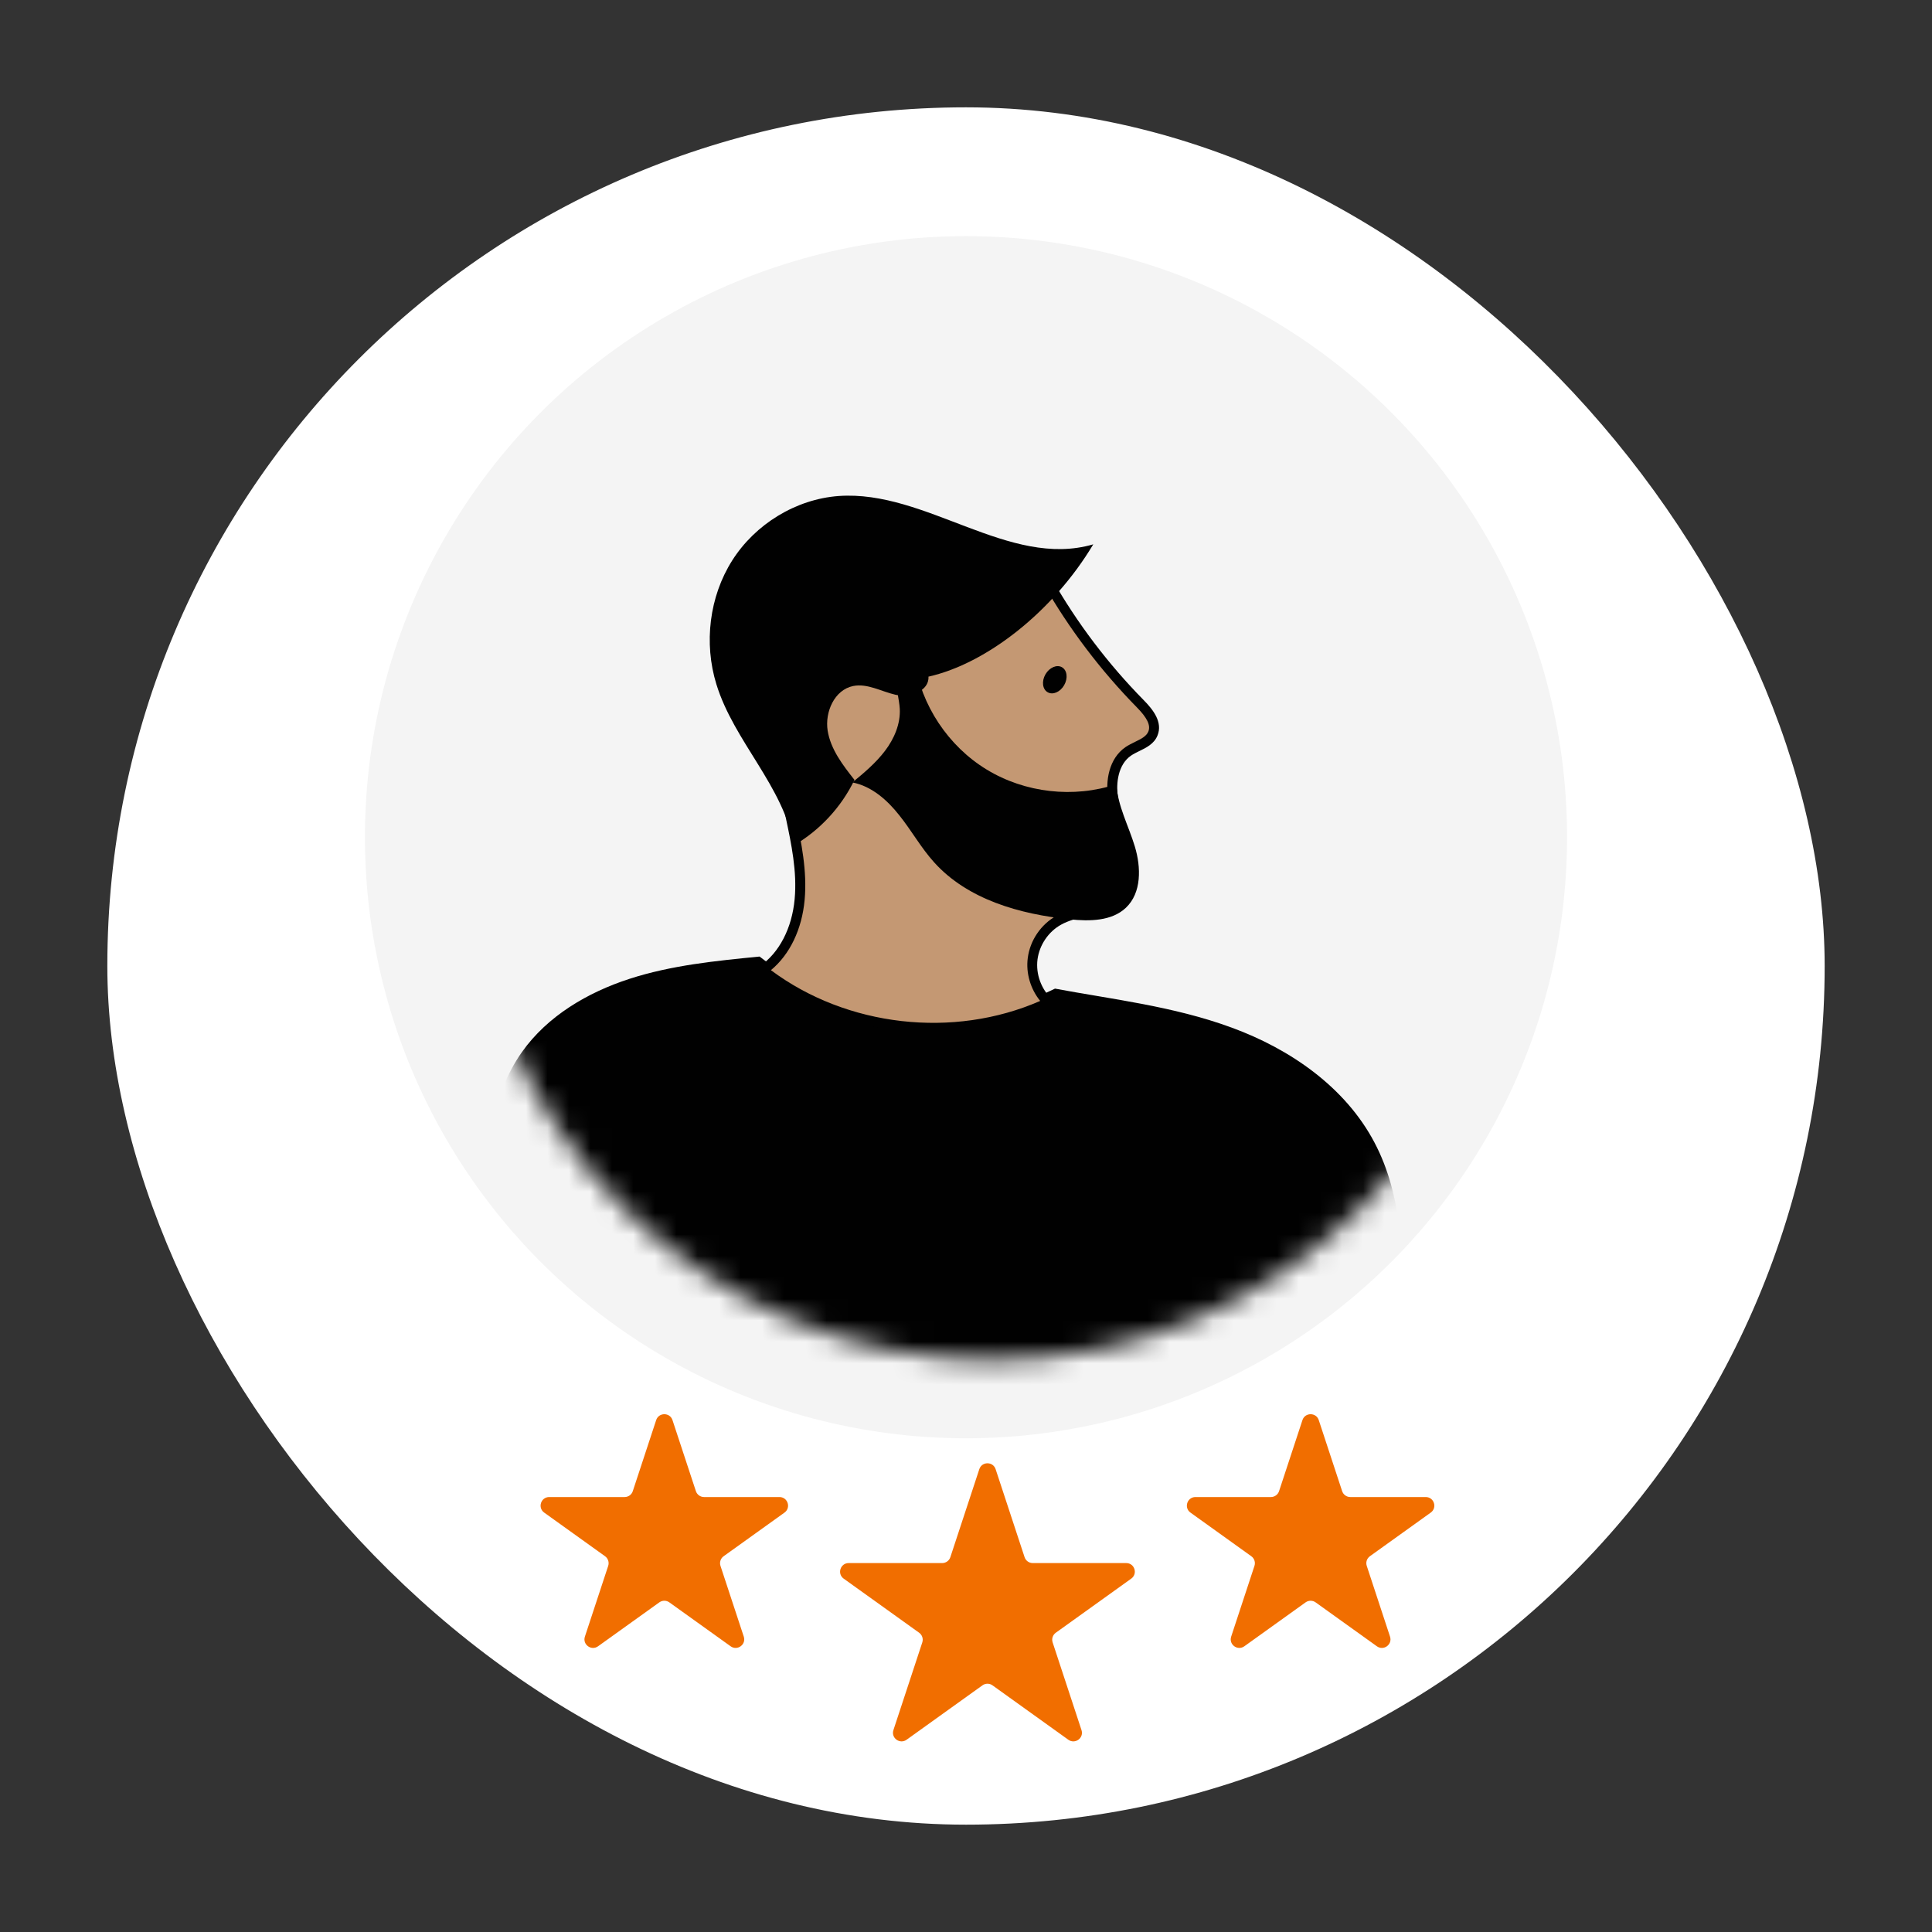
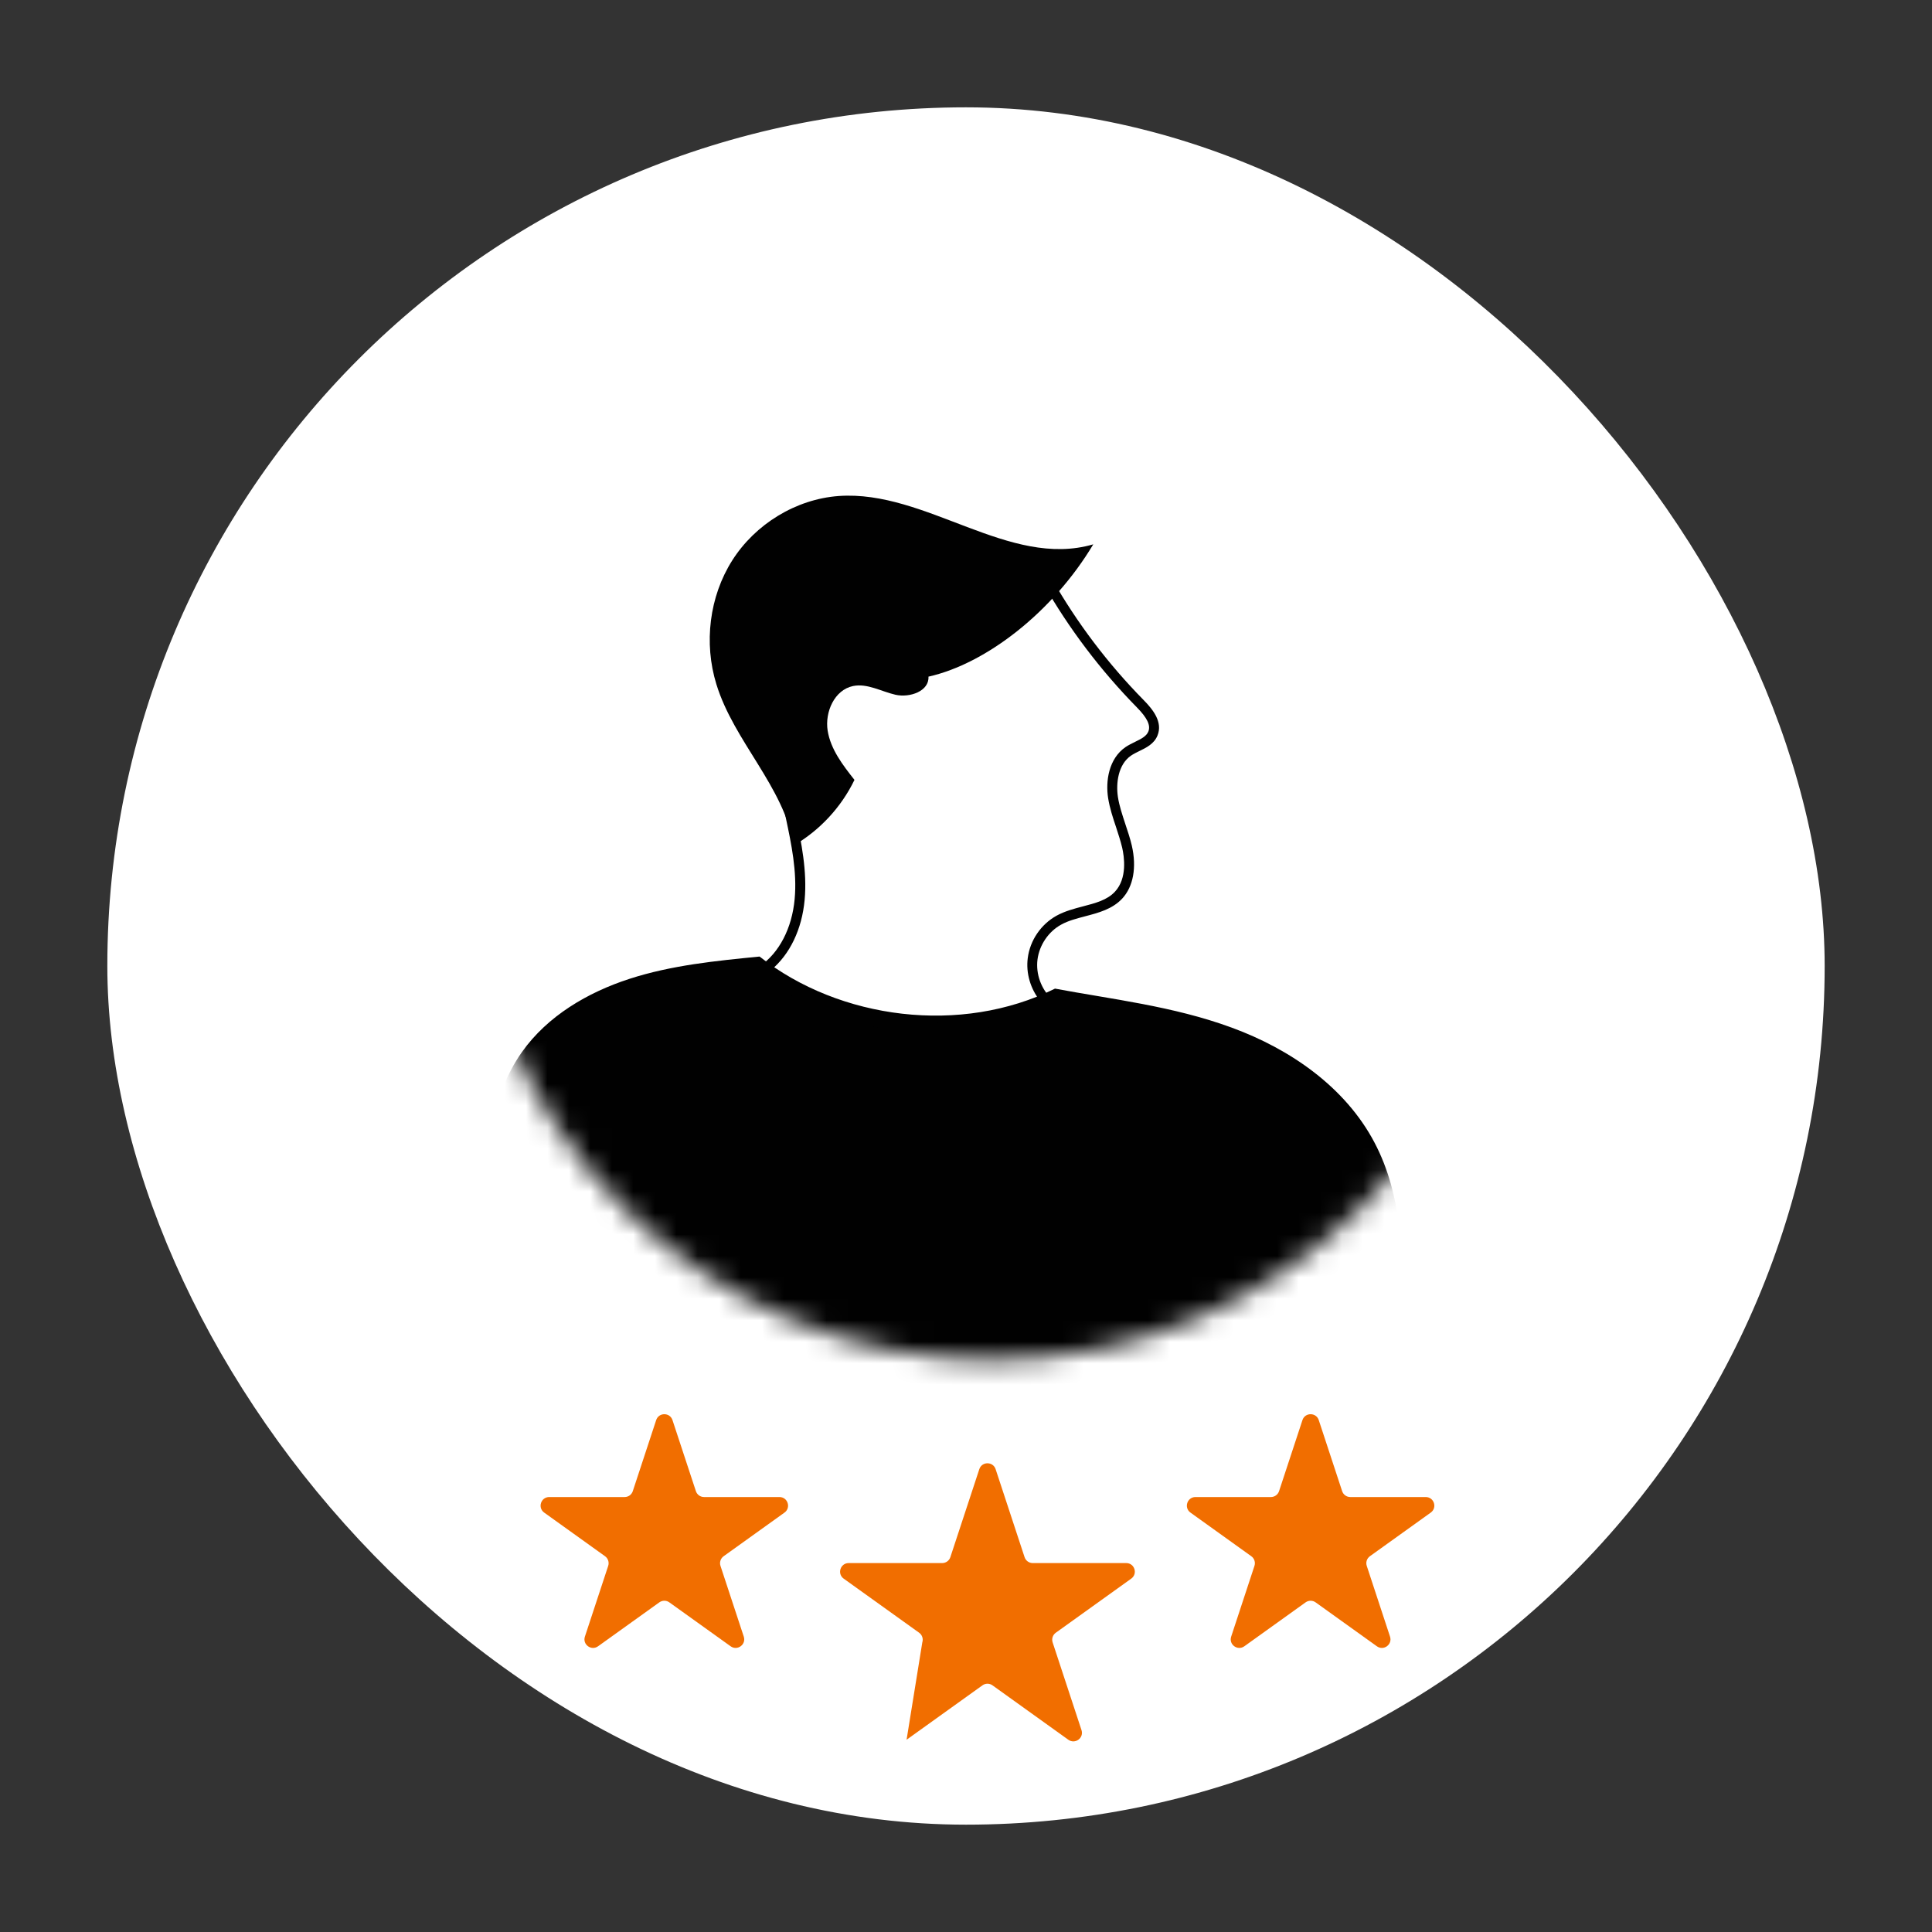
<svg xmlns="http://www.w3.org/2000/svg" width="90" height="90" viewBox="0 0 90 90" fill="none">
  <rect x="0" y="0" width="90" height="90" fill="#333333" stroke="none" />
  <rect x="5" y="5" width="80" height="80" rx="40" fill="white" />
-   <circle cx="45" cy="39" r="28" fill="#F4F4F4" />
  <mask id="mask0_4031_119394" style="mask-type:luminance" maskUnits="userSpaceOnUse" x="21" y="14" width="50" height="50">
    <path d="M46.218 63.348C59.665 63.348 70.566 52.447 70.566 39C70.566 25.553 59.665 14.652 46.218 14.652C32.771 14.652 21.87 25.553 21.87 39C21.87 52.447 32.771 63.348 46.218 63.348Z" fill="white" />
  </mask>
  <g mask="url(#mask0_4031_119394)">
    <path fill-rule="evenodd" clip-rule="evenodd" d="M49.148 46.053C44.771 48.223 39.117 47.498 35.384 44.56C33.339 44.76 31.277 44.965 29.324 45.598C27.371 46.231 25.504 47.33 24.319 49.002C22.831 51.106 22.582 53.823 22.566 56.398C22.512 63.61 23.875 70.828 26.586 77.472C29.789 74.675 33.328 72.262 37.256 70.119C38.495 71.894 39.231 75.454 42.785 77.137C44.241 77.824 45.87 78.024 47.477 78.143C52.99 78.565 57.497 76.179 62.68 75.579C64.082 71.012 64.942 66.283 65.229 61.517C65.402 58.687 65.348 55.716 64.022 53.211C62.664 50.641 60.11 48.872 57.378 47.871C54.646 46.864 51.724 46.54 49.143 46.053H49.148Z" fill="#010101" />
    <mask id="mask1_4031_119394" style="mask-type:luminance" maskUnits="userSpaceOnUse" x="24" y="18" width="44" height="44">
      <path fill-rule="evenodd" clip-rule="evenodd" d="M26.861 29.399C20.969 39.777 24.622 52.957 35.021 58.844C45.42 64.725 58.622 61.079 64.514 50.696C70.406 40.318 66.754 27.138 56.355 21.256C52.984 19.352 49.321 18.448 45.707 18.448C38.17 18.448 30.844 22.387 26.861 29.405V29.399Z" fill="white" />
    </mask>
    <g mask="url(#mask1_4031_119394)">
-       <path fill-rule="evenodd" clip-rule="evenodd" d="M48.813 27.089C49.998 29.162 51.448 31.077 53.12 32.781C53.493 33.166 53.915 33.674 53.709 34.172C53.526 34.621 52.958 34.729 52.557 35.005C51.902 35.454 51.729 36.363 51.848 37.148C51.967 37.932 52.319 38.663 52.498 39.442C52.676 40.215 52.644 41.114 52.108 41.698C51.415 42.445 50.214 42.374 49.322 42.867C48.661 43.229 48.191 43.922 48.099 44.669C48.007 45.415 48.288 46.2 48.84 46.714C44.587 48.721 39.22 48.11 35.524 45.204C36.58 44.479 37.131 43.186 37.25 41.909C37.369 40.632 37.11 39.355 36.845 38.105C36.58 36.85 36.309 35.584 36.395 34.302C36.515 32.576 37.299 30.931 38.446 29.638C39.593 28.345 41.087 27.381 42.683 26.711C43.738 26.267 44.858 25.942 45.999 25.964C47.141 25.986 48.375 26.343 48.802 27.089H48.813Z" fill="#C49873" />
-     </g>
+       </g>
    <mask id="mask2_4031_119394" style="mask-type:luminance" maskUnits="userSpaceOnUse" x="24" y="18" width="44" height="44">
      <path fill-rule="evenodd" clip-rule="evenodd" d="M26.861 29.399C20.969 39.777 24.622 52.957 35.021 58.844C45.42 64.725 58.622 61.079 64.514 50.696C70.406 40.318 66.754 27.138 56.355 21.256C52.984 19.352 49.321 18.448 45.707 18.448C38.17 18.448 30.844 22.387 26.861 29.405V29.399Z" fill="white" />
    </mask>
    <g mask="url(#mask2_4031_119394)">
      <path fill-rule="evenodd" clip-rule="evenodd" d="M35.919 45.199C39.458 47.834 44.414 48.396 48.456 46.627C48.007 46.075 47.785 45.339 47.877 44.63C47.98 43.808 48.494 43.056 49.219 42.656C49.603 42.445 50.036 42.331 50.447 42.223C51.026 42.071 51.578 41.931 51.94 41.536C52.525 40.908 52.368 39.896 52.276 39.49C52.2 39.171 52.092 38.847 51.989 38.527C51.843 38.094 51.697 37.651 51.621 37.18C51.496 36.385 51.648 35.346 52.427 34.805C52.562 34.713 52.719 34.637 52.871 34.561C53.158 34.421 53.401 34.302 53.493 34.08C53.612 33.793 53.444 33.441 52.952 32.944C51.264 31.223 49.803 29.291 48.607 27.203C48.223 26.532 47.022 26.213 46.005 26.197C45.058 26.186 43.992 26.418 42.785 26.927C41.081 27.641 39.68 28.61 38.63 29.789C37.45 31.115 36.747 32.722 36.633 34.312C36.552 35.541 36.812 36.791 37.066 37.997C37.326 39.231 37.607 40.573 37.483 41.92C37.358 43.294 36.79 44.468 35.914 45.193L35.919 45.199ZM43.478 48.115C40.578 48.115 37.672 47.179 35.384 45.383L35.135 45.188L35.395 45.009C36.298 44.387 36.893 43.245 37.018 41.882C37.137 40.605 36.861 39.301 36.617 38.149C36.347 36.861 36.076 35.573 36.163 34.285C36.276 32.592 37.029 30.887 38.273 29.481C39.371 28.242 40.821 27.241 42.596 26.494C43.867 25.964 44.987 25.715 46.005 25.731C47.125 25.753 48.499 26.088 49.008 26.976C50.182 29.032 51.621 30.931 53.282 32.619C53.715 33.057 54.175 33.642 53.92 34.264C53.764 34.653 53.396 34.832 53.071 34.989C52.936 35.054 52.806 35.119 52.687 35.2C52.081 35.616 51.983 36.493 52.075 37.115C52.14 37.543 52.281 37.954 52.422 38.387C52.53 38.711 52.644 39.047 52.725 39.393C52.957 40.405 52.795 41.303 52.276 41.86C51.816 42.353 51.177 42.52 50.555 42.683C50.149 42.791 49.765 42.888 49.435 43.072C48.84 43.397 48.418 44.025 48.331 44.696C48.245 45.366 48.499 46.075 48.997 46.541L49.251 46.773L48.937 46.919C47.233 47.725 45.35 48.115 43.472 48.115H43.478Z" fill="#010101" />
    </g>
    <mask id="mask3_4031_119394" style="mask-type:luminance" maskUnits="userSpaceOnUse" x="24" y="18" width="44" height="44">
-       <path fill-rule="evenodd" clip-rule="evenodd" d="M26.861 29.399C20.969 39.777 24.622 52.957 35.021 58.844C45.42 64.725 58.622 61.079 64.514 50.696C70.406 40.318 66.754 27.138 56.355 21.256C52.984 19.352 49.321 18.448 45.707 18.448C38.17 18.448 30.844 22.387 26.861 29.405V29.399Z" fill="white" />
-     </mask>
+       </mask>
    <g mask="url(#mask3_4031_119394)">
      <path fill-rule="evenodd" clip-rule="evenodd" d="M42.602 30.789C42.91 32.856 44.176 34.761 45.962 35.848C47.747 36.936 50.02 37.196 52.005 36.53C52.065 37.542 52.574 38.467 52.866 39.436C53.158 40.404 53.185 41.589 52.449 42.287C51.784 42.915 50.755 42.92 49.846 42.828C47.515 42.59 45.08 41.908 43.516 40.171C42.905 39.495 42.461 38.689 41.893 37.98C41.33 37.266 40.6 36.622 39.707 36.449C40.254 36 40.8 35.54 41.227 34.977C41.655 34.414 41.952 33.722 41.915 33.019C41.888 32.548 41.72 32.077 41.79 31.612C41.861 31.141 42.337 30.681 42.602 30.789Z" fill="#010101" />
    </g>
    <mask id="mask4_4031_119394" style="mask-type:luminance" maskUnits="userSpaceOnUse" x="24" y="18" width="44" height="44">
      <path fill-rule="evenodd" clip-rule="evenodd" d="M26.861 29.399C20.969 39.777 24.622 52.957 35.021 58.844C45.42 64.725 58.622 61.079 64.514 50.696C70.406 40.318 66.754 27.138 56.355 21.256C52.984 19.352 49.321 18.448 45.707 18.448C38.17 18.448 30.844 22.387 26.861 29.405V29.399Z" fill="white" />
    </mask>
    <g mask="url(#mask4_4031_119394)">
-       <path fill-rule="evenodd" clip-rule="evenodd" d="M48.699 31.416C48.882 31.097 49.229 30.945 49.467 31.081C49.71 31.216 49.759 31.589 49.575 31.914C49.391 32.239 49.045 32.385 48.807 32.249C48.563 32.114 48.514 31.741 48.699 31.416Z" fill="#010101" />
-     </g>
+       </g>
    <mask id="mask5_4031_119394" style="mask-type:luminance" maskUnits="userSpaceOnUse" x="24" y="18" width="44" height="44">
      <path fill-rule="evenodd" clip-rule="evenodd" d="M26.861 29.399C20.969 39.777 24.622 52.957 35.021 58.844C45.42 64.725 58.622 61.079 64.514 50.696C70.406 40.318 66.754 27.138 56.355 21.256C52.984 19.352 49.321 18.448 45.707 18.448C38.17 18.448 30.844 22.387 26.861 29.405V29.399Z" fill="white" />
    </mask>
    <g mask="url(#mask5_4031_119394)">
      <path fill-rule="evenodd" clip-rule="evenodd" d="M43.251 31.52C43.294 32.196 42.38 32.516 41.714 32.364C41.049 32.212 40.405 31.823 39.739 31.958C38.874 32.137 38.419 33.165 38.555 34.036C38.695 34.907 39.258 35.637 39.804 36.33C39.193 37.596 38.197 38.673 36.98 39.382C36.509 36.627 34.188 34.539 33.371 31.872C32.781 29.962 33.041 27.792 34.112 26.104C35.184 24.416 37.072 23.253 39.069 23.106C43.143 22.814 47.006 26.504 50.929 25.357C49.046 28.506 45.946 30.914 43.256 31.52H43.251Z" fill="#010101" />
    </g>
  </g>
  <path d="M30.567 66.154C30.688 65.788 31.207 65.788 31.327 66.154L32.417 69.463C32.471 69.627 32.624 69.738 32.797 69.738H36.31C36.699 69.738 36.859 70.237 36.544 70.463L33.71 72.495C33.568 72.597 33.508 72.779 33.563 72.945L34.648 76.24C34.769 76.608 34.349 76.916 34.035 76.69L31.18 74.644C31.041 74.544 30.854 74.544 30.714 74.644L27.86 76.69C27.546 76.916 27.126 76.608 27.247 76.24L28.332 72.945C28.386 72.779 28.327 72.597 28.185 72.495L25.351 70.463C25.035 70.237 25.195 69.738 25.584 69.738H29.098C29.271 69.738 29.424 69.627 29.478 69.463L30.567 66.154Z" fill="#F16E00" />
-   <path d="M45.62 68.44C45.74 68.074 46.259 68.074 46.38 68.44L47.729 72.539C47.783 72.703 47.936 72.814 48.109 72.814H52.464C52.853 72.814 53.013 73.312 52.697 73.539L49.183 76.059C49.041 76.161 48.981 76.343 49.036 76.509L50.38 80.594C50.502 80.961 50.082 81.269 49.767 81.044L46.233 78.509C46.094 78.409 45.906 78.409 45.767 78.509L42.232 81.044C41.918 81.269 41.498 80.961 41.619 80.594L42.964 76.509C43.018 76.343 42.959 76.161 42.817 76.059L39.302 73.539C38.986 73.312 39.147 72.814 39.535 72.814H43.891C44.063 72.814 44.217 72.703 44.271 72.539L45.62 68.44Z" fill="#F16E00" />
+   <path d="M45.62 68.44C45.74 68.074 46.259 68.074 46.38 68.44L47.729 72.539C47.783 72.703 47.936 72.814 48.109 72.814H52.464C52.853 72.814 53.013 73.312 52.697 73.539L49.183 76.059C49.041 76.161 48.981 76.343 49.036 76.509L50.38 80.594C50.502 80.961 50.082 81.269 49.767 81.044L46.233 78.509C46.094 78.409 45.906 78.409 45.767 78.509L42.232 81.044L42.964 76.509C43.018 76.343 42.959 76.161 42.817 76.059L39.302 73.539C38.986 73.312 39.147 72.814 39.535 72.814H43.891C44.063 72.814 44.217 72.703 44.271 72.539L45.62 68.44Z" fill="#F16E00" />
  <path d="M60.673 66.154C60.794 65.788 61.312 65.788 61.433 66.154L62.522 69.463C62.576 69.627 62.729 69.738 62.902 69.738H66.416C66.805 69.738 66.965 70.237 66.649 70.463L63.815 72.495C63.673 72.597 63.614 72.779 63.669 72.945L64.753 76.24C64.874 76.608 64.454 76.916 64.14 76.69L61.286 74.644C61.147 74.544 60.959 74.544 60.82 74.644L57.966 76.69C57.651 76.916 57.232 76.608 57.353 76.24L58.437 72.945C58.492 72.779 58.432 72.597 58.29 72.495L55.457 70.463C55.141 70.237 55.301 69.738 55.69 69.738H59.204C59.376 69.738 59.53 69.627 59.584 69.463L60.673 66.154Z" fill="#F16E00" />
</svg>